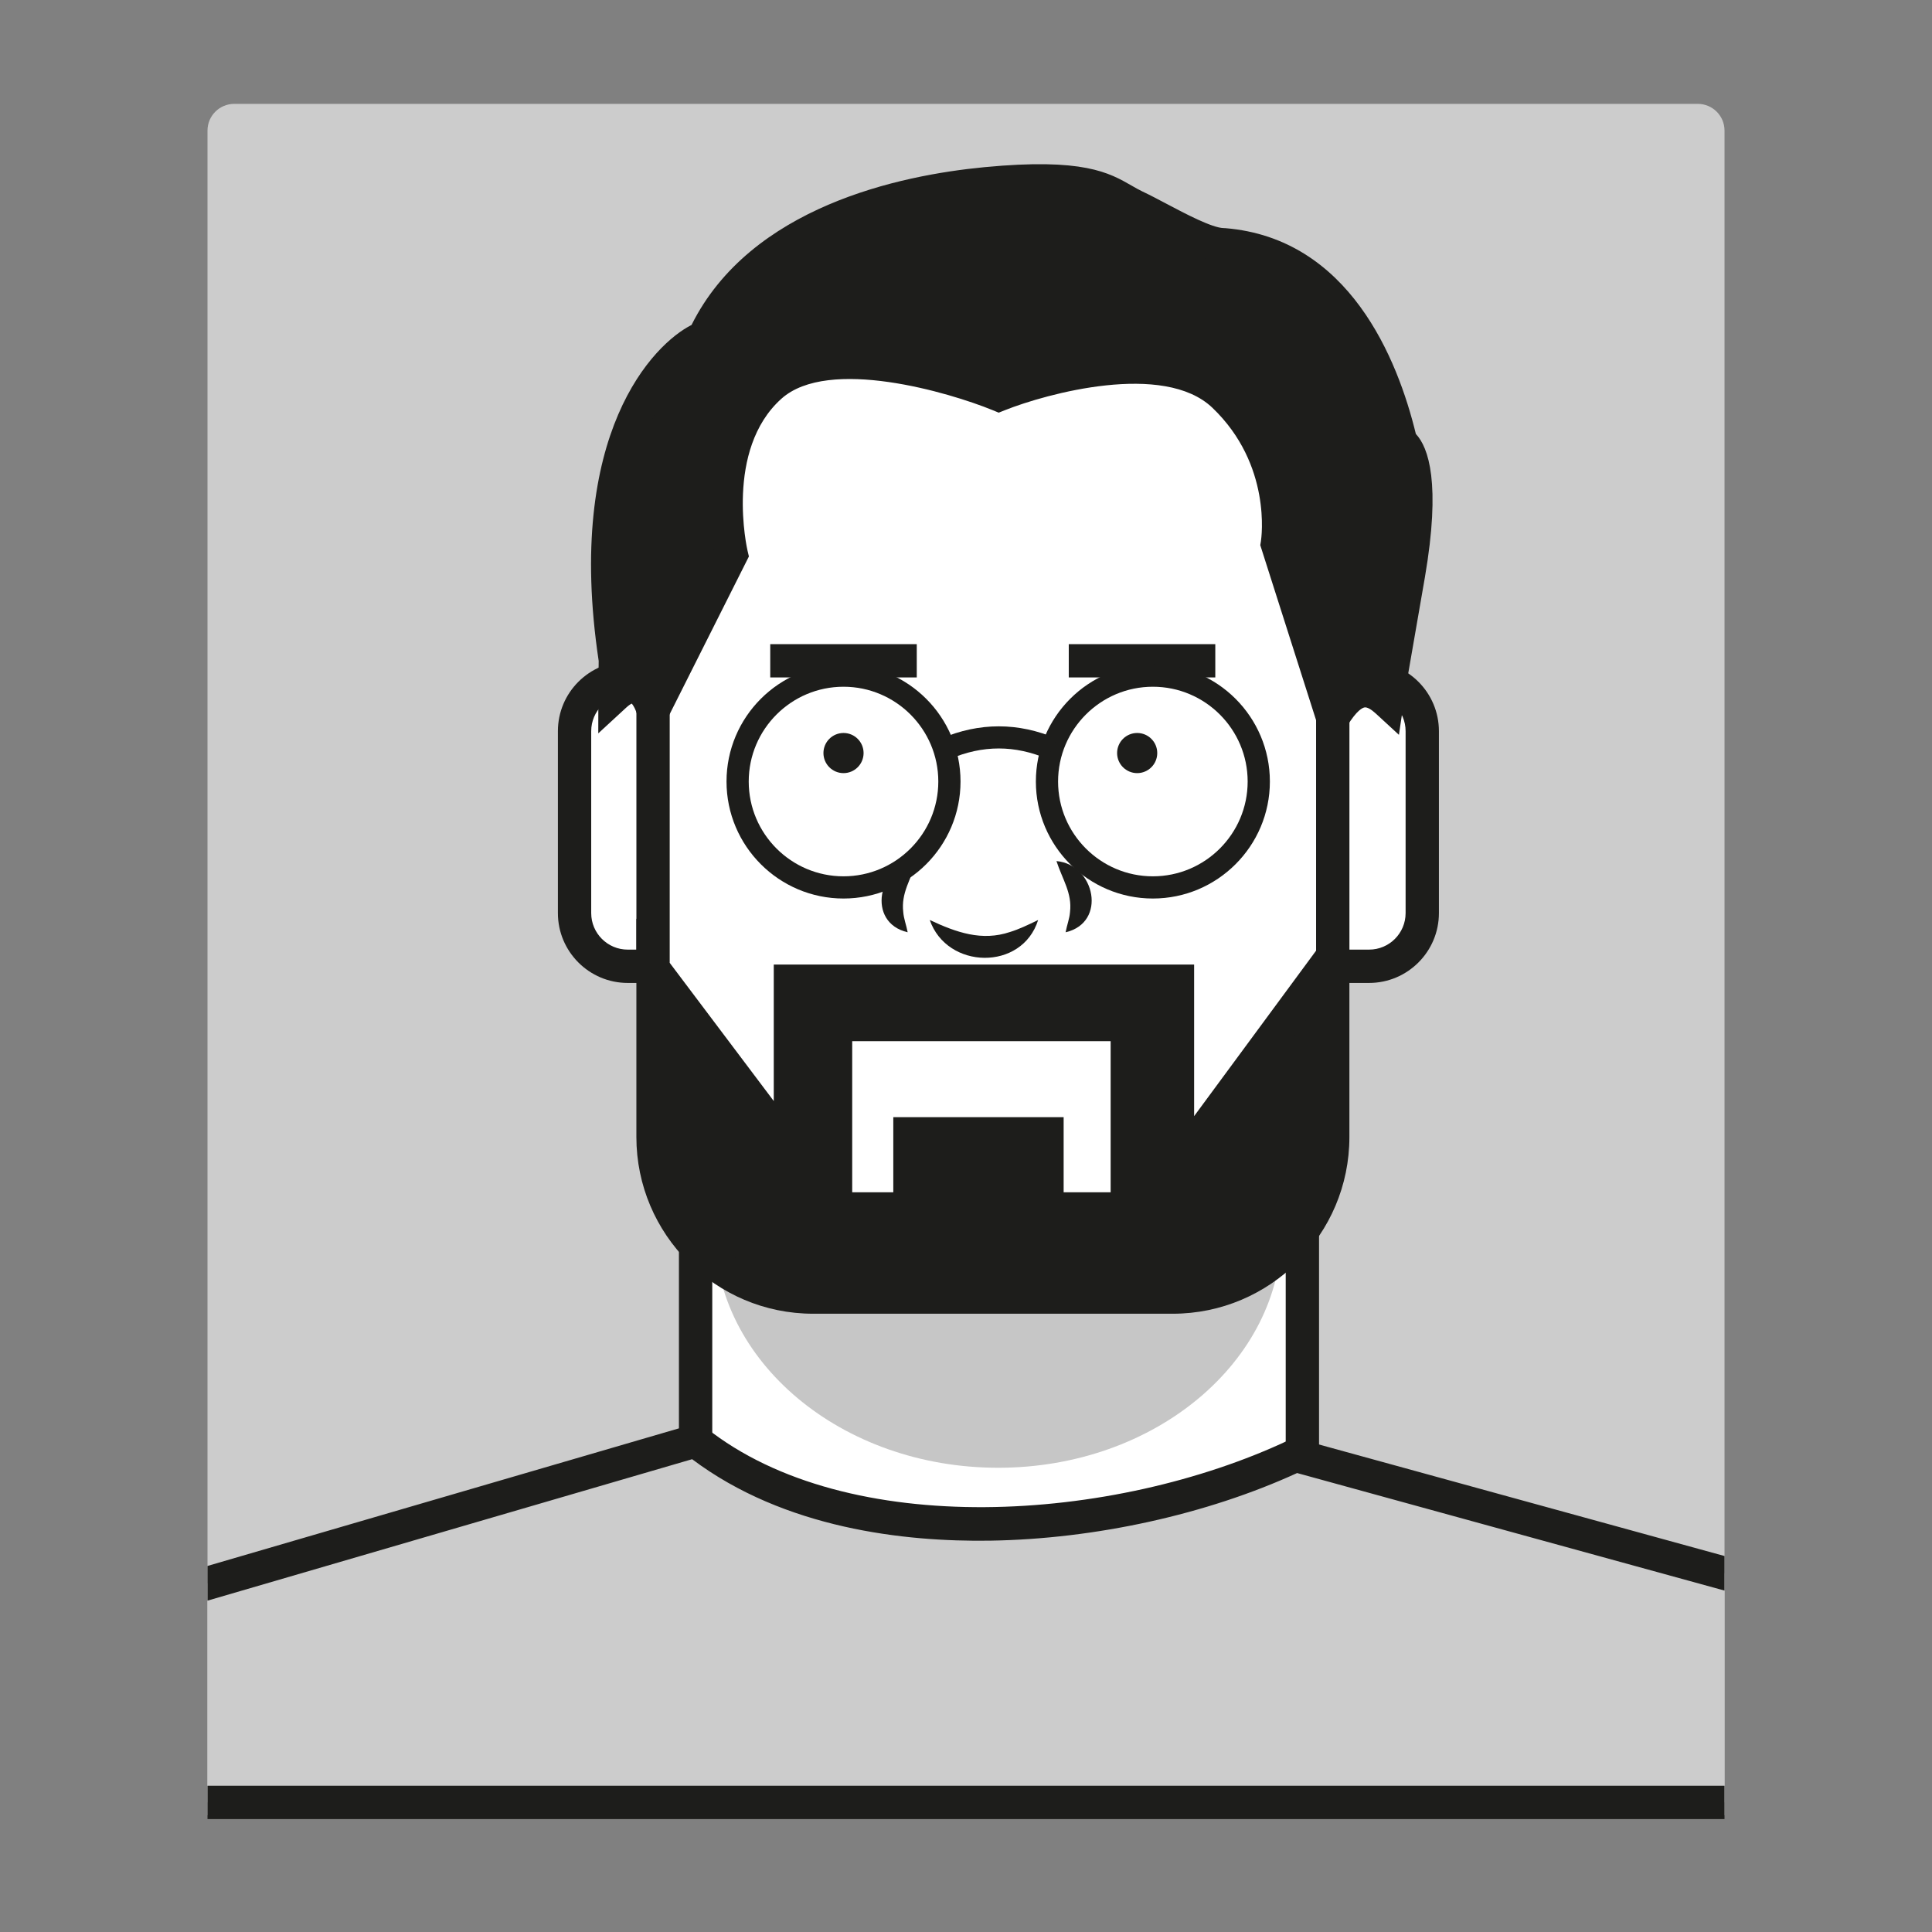
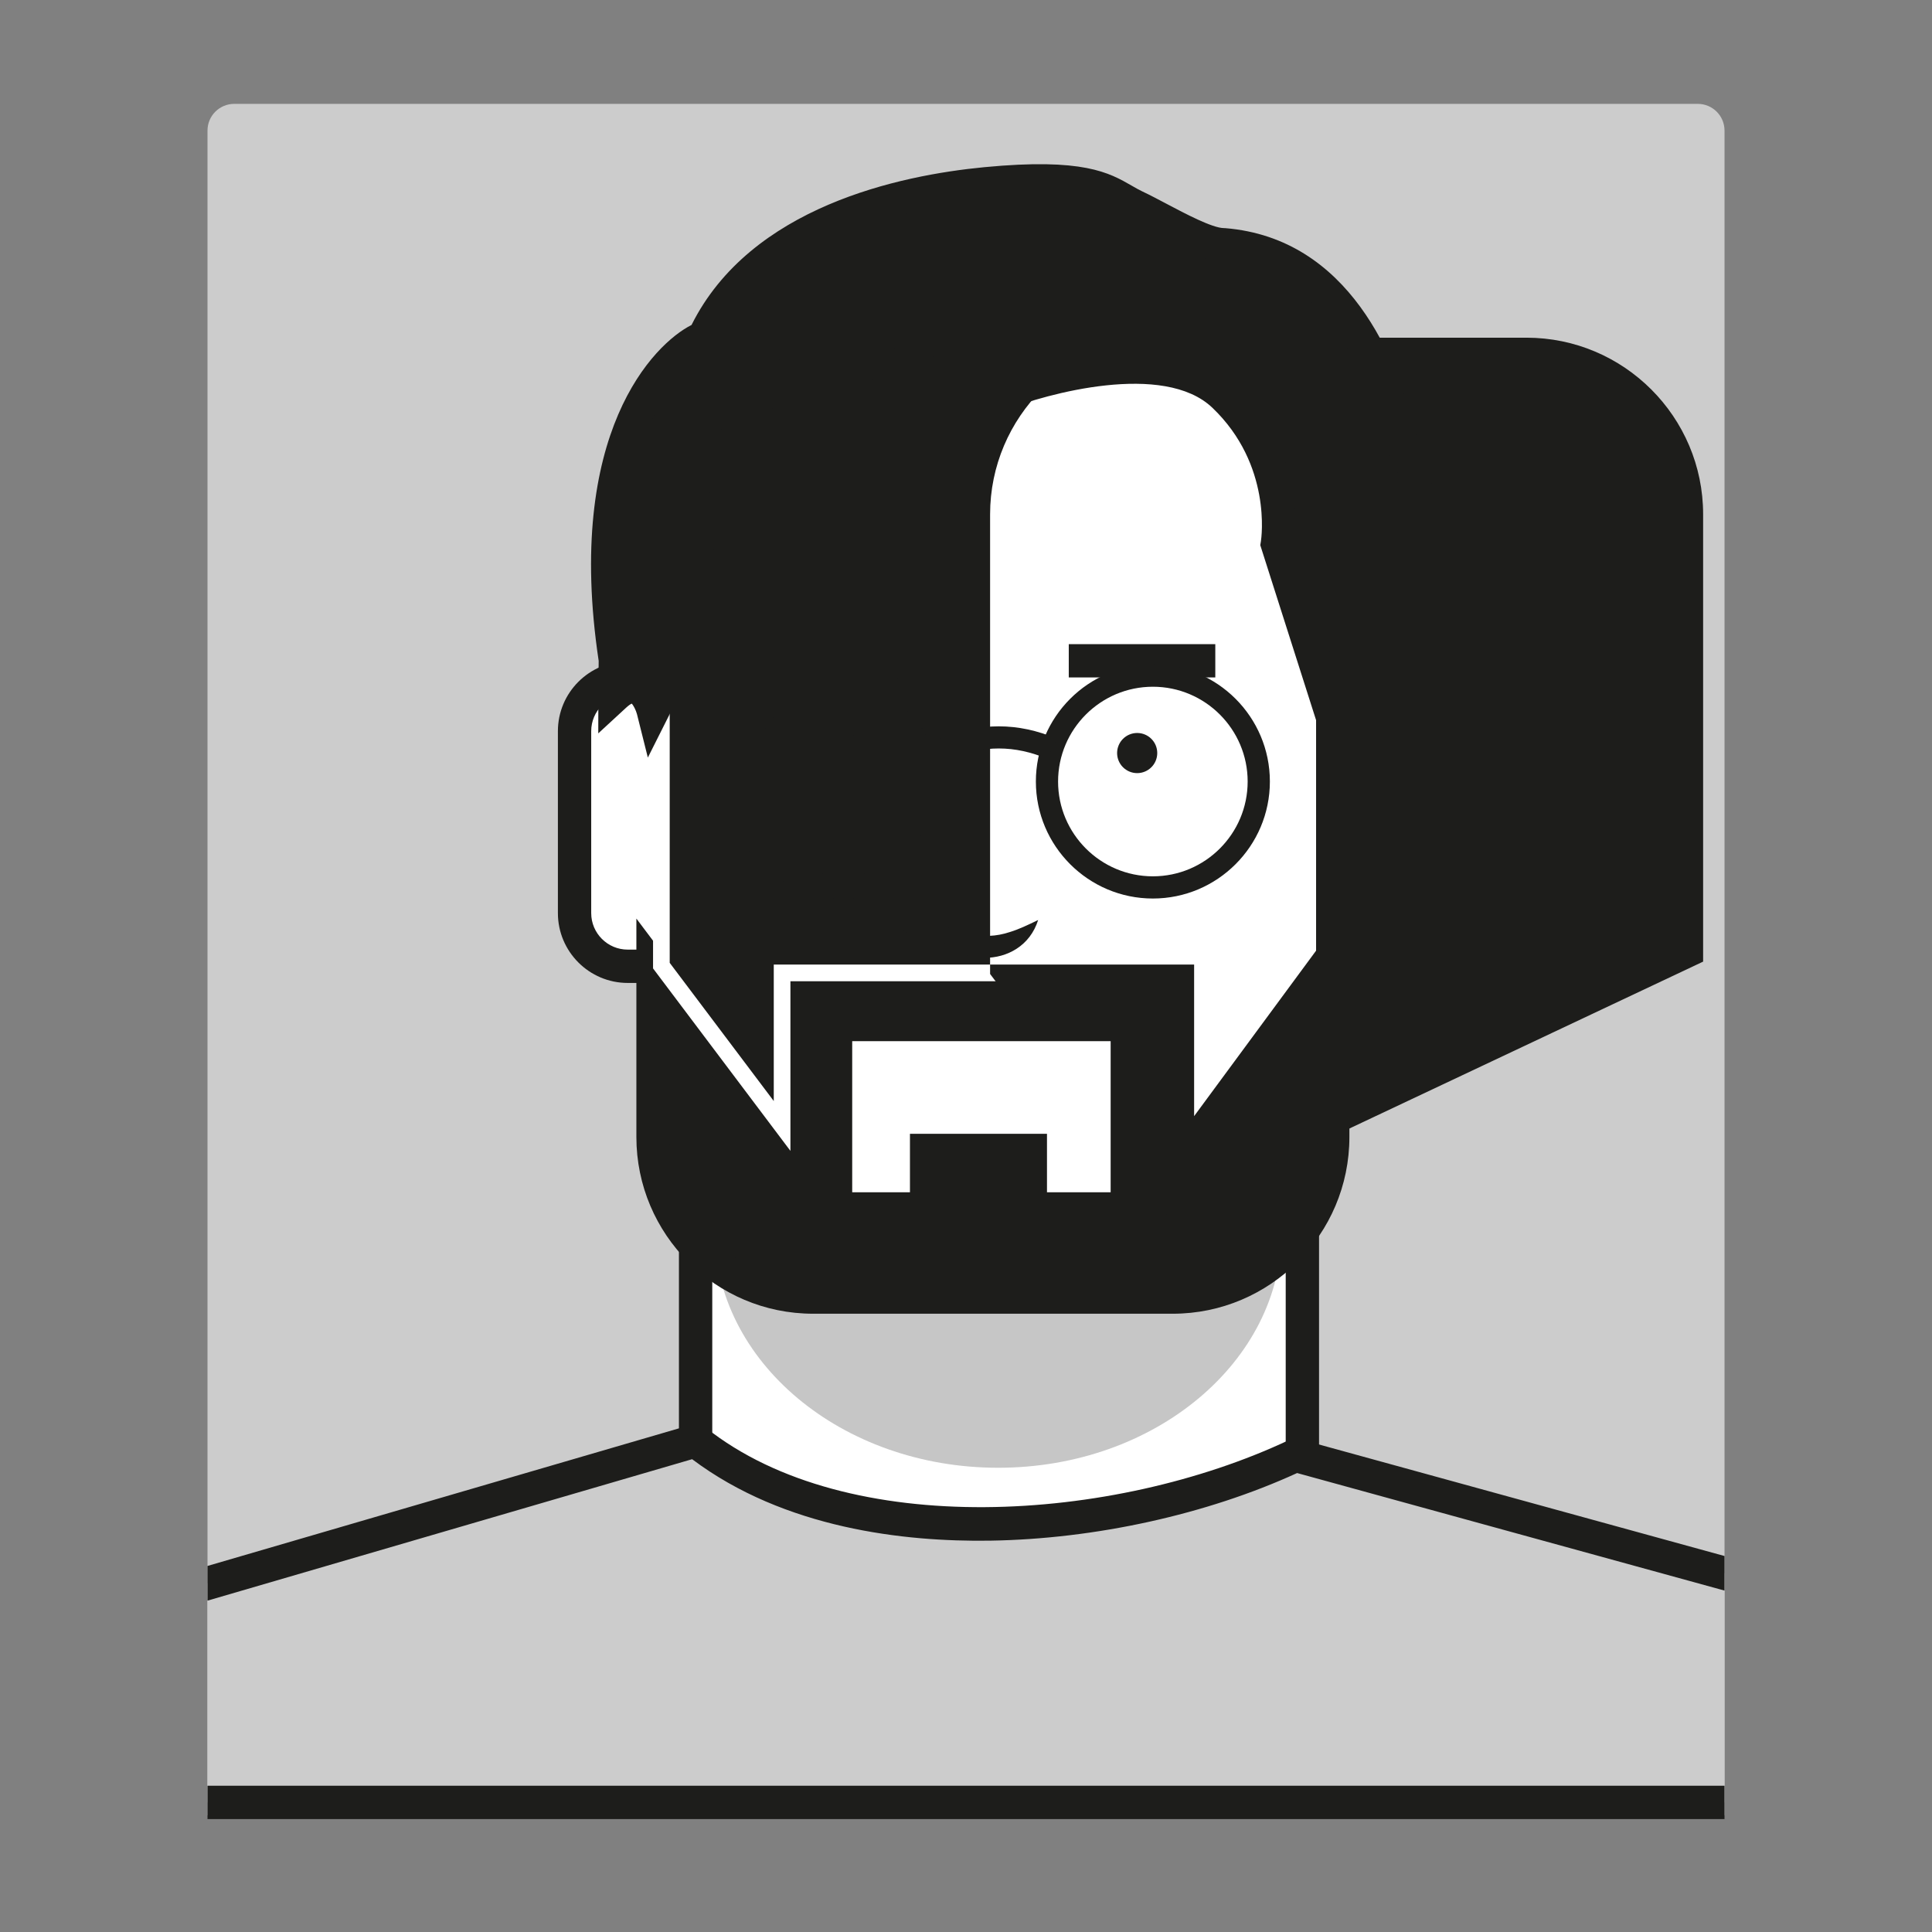
<svg xmlns="http://www.w3.org/2000/svg" xmlns:xlink="http://www.w3.org/1999/xlink" version="1.1" id="Capa_1" x="0px" y="0px" viewBox="0 0 1080 1080" style="enable-background:new 0 0 1080 1080;" xml:space="preserve">
  <rect x="0" y="0" width="1080" height="1080" fill="#808080" stroke="none" />
  <style type="text/css">
	.st0{fill:url(#SVGID_1_);}
	.st1{clip-path:url(#SVGID_00000048464277531252493840000001962103675269323419_);}
	.st2{fill:#F6F6F6;}
	
		.st3{clip-path:url(#SVGID_00000118361687414597438590000013892762728756907398_);fill:#FFFFFF;stroke:#1D1D1B;stroke-width:5.422;stroke-miterlimit:10;}
	.st4{clip-path:url(#SVGID_00000118361687414597438590000013892762728756907398_);fill:#C6C6C6;}
	
		.st5{clip-path:url(#SVGID_00000118361687414597438590000013892762728756907398_);fill:#575756;stroke:#1D1D1B;stroke-width:5.847;stroke-miterlimit:10;}
	.st6{clip-path:url(#SVGID_00000118361687414597438590000013892762728756907398_);}
	.st7{fill:#FFFFFF;stroke:#1D1D1B;stroke-width:5.847;stroke-miterlimit:10;}
	.st8{fill:#1D1D1B;stroke:#1D1D1B;stroke-width:5.847;stroke-miterlimit:10;}
	.st9{fill:#FFFFFF;stroke:#1D1D1B;stroke-width:5.576;stroke-miterlimit:10;}
	.st10{fill:none;stroke:#1D1D1B;stroke-width:3.898;stroke-miterlimit:10;}
	.st11{fill:#1D1D1B;}
	.st12{fill:none;stroke:#1D1D1B;stroke-width:5.847;stroke-miterlimit:10;}
	.st13{fill:#FCD300;}
	.st14{fill:none;stroke:#EA5B0C;stroke-width:0.684;stroke-miterlimit:10;}
	.st15{fill:url(#SVGID_00000021111248969428606800000017332041352602762389_);}
	.st16{opacity:0.45;}
	.st17{clip-path:url(#SVGID_00000101807789102104334090000010422696941644466593_);}
	.st18{clip-path:url(#SVGID_00000059994740725503333770000006303368866460362161_);}
	.st19{fill:#C6C6C6;}
	.st20{fill:#1D1D1B;stroke:#1D1D1B;stroke-width:1.949;stroke-miterlimit:10;}
	.st21{fill:#FFFFFF;}
	.st22{clip-path:url(#SVGID_00000059994740725503333770000006303368866460362161_);fill:#36A9E1;}
	.st23{clip-path:url(#SVGID_00000059994740725503333770000006303368866460362161_);fill:#7FCFEF;}
	
		.st24{clip-path:url(#SVGID_00000059994740725503333770000006303368866460362161_);fill:none;stroke:#1D1D1B;stroke-width:5.847;stroke-miterlimit:10;}
	.st25{fill:none;stroke:#FFDE00;stroke-width:0.684;stroke-miterlimit:10;}
	.st26{fill:#95C11F;}
	.st27{clip-path:url(#SVGID_00000182516102779434096690000002836707436053893782_);}
	.st28{clip-path:url(#SVGID_00000085228709692941745700000003426134706309525164_);}
	.st29{fill:#FFFFFF;stroke:#1D1D1B;stroke-width:3.898;stroke-miterlimit:10;}
	.st30{fill:none;stroke:#1D1D1B;stroke-width:5.067;stroke-miterlimit:10;}
	.st31{fill:none;stroke:#1D1D1B;stroke-width:0.974;stroke-miterlimit:10;}
	
		.st32{clip-path:url(#SVGID_00000085228709692941745700000003426134706309525164_);fill:#1D1D1B;stroke:#1D1D1B;stroke-width:5.847;stroke-miterlimit:10;}
	
		.st33{clip-path:url(#SVGID_00000085228709692941745700000003426134706309525164_);fill:#DADADA;stroke:#1D1D1B;stroke-width:5.847;stroke-miterlimit:10;}
	
		.st34{clip-path:url(#SVGID_00000085228709692941745700000003426134706309525164_);fill:none;stroke:#1D1D1B;stroke-width:3.898;stroke-miterlimit:10;}
	.st35{fill:#E30613;}
	.st36{clip-path:url(#SVGID_00000013876978215747002500000010305867151652383367_);}
	.st37{clip-path:url(#SVGID_00000176033819530486295730000001082303409267881907_);}
	
		.st38{clip-path:url(#SVGID_00000176033819530486295730000001082303409267881907_);fill:#CA9E67;stroke:#1D1D1B;stroke-width:5.847;stroke-miterlimit:10;}
	
		.st39{clip-path:url(#SVGID_00000176033819530486295730000001082303409267881907_);fill:none;stroke:#1D1D1B;stroke-width:5.847;stroke-miterlimit:10;}
	.st40{fill:none;stroke:#E30613;stroke-width:0.684;stroke-miterlimit:10;}
	.st41{fill:#E71D73;}
	.st42{clip-path:url(#SVGID_00000129190479799683018870000009389702987770408085_);}
	
		.st43{clip-path:url(#SVGID_00000159437665488430955890000000804492245123909771_);fill:#1D1D1B;stroke:#1D1D1B;stroke-width:5.847;stroke-miterlimit:10;}
	
		.st44{clip-path:url(#SVGID_00000159437665488430955890000000804492245123909771_);fill:none;stroke:#1D1D1B;stroke-width:5.847;stroke-miterlimit:10;}
	.st45{clip-path:url(#SVGID_00000159437665488430955890000000804492245123909771_);}
	.st46{fill:#9D9D9C;}
	.st47{fill:#1D1D1B;stroke:#1D1D1B;stroke-width:0.974;stroke-miterlimit:10;}
	
		.st48{clip-path:url(#SVGID_00000159437665488430955890000000804492245123909771_);fill:#F9B233;stroke:#1D1D1B;stroke-width:5.847;stroke-miterlimit:10;}
	.st49{fill:none;stroke:#E71D73;stroke-width:0.684;stroke-miterlimit:10;}
	.st50{fill:#009FE3;}
	.st51{opacity:0.7;}
	.st52{clip-path:url(#SVGID_00000012457039292604649440000018185465410998617501_);}
	
		.st53{clip-path:url(#SVGID_00000021086375304282798120000006526724045515361425_);fill:none;stroke:#1D1D1B;stroke-width:5.847;stroke-miterlimit:10;}
	
		.st54{clip-path:url(#SVGID_00000021086375304282798120000006526724045515361425_);fill:#FFFFFF;stroke:#1D1D1B;stroke-width:5.847;stroke-miterlimit:10;}
	.st55{clip-path:url(#SVGID_00000021086375304282798120000006526724045515361425_);fill:#C6C6C6;}
	
		.st56{clip-path:url(#SVGID_00000021086375304282798120000006526724045515361425_);fill:#1D1D1B;stroke:#1D1D1B;stroke-width:5.847;stroke-miterlimit:10;}
	.st57{clip-path:url(#SVGID_00000021086375304282798120000006526724045515361425_);}
	.st58{clip-path:url(#SVGID_00000021086375304282798120000006526724045515361425_);fill:#1D1D1B;}
	
		.st59{clip-path:url(#SVGID_00000021086375304282798120000006526724045515361425_);fill:#006633;stroke:#1D1D1B;stroke-width:5.847;stroke-miterlimit:10;}
	.st60{fill:none;stroke:#009FE3;stroke-width:0.684;stroke-miterlimit:10;}
	.st61{fill:#CA9E67;}
	.st62{clip-path:url(#SVGID_00000110473276457082977720000016640634769005167787_);}
	.st63{clip-path:url(#SVGID_00000056388238585348016960000010635754841561503666_);}
	.st64{fill:#3C3C3B;stroke:#1D1D1B;stroke-width:5.847;stroke-miterlimit:10;}
	.st65{fill:none;stroke:#CA9E67;stroke-width:0.684;stroke-miterlimit:10;}
	.st66{fill:#EDBDDB;}
	.st67{clip-path:url(#SVGID_00000036235006372083423150000017067788858172929417_);}
	
		.st68{clip-path:url(#SVGID_00000159452984620567542930000013042739505784385462_);fill:none;stroke:#1D1D1B;stroke-width:5.847;stroke-miterlimit:10;}
	.st69{clip-path:url(#SVGID_00000159452984620567542930000013042739505784385462_);}
	.st70{fill:none;stroke:#FFDE00;stroke-width:5.847;stroke-miterlimit:10;}
	.st71{fill:#1D1D1B;stroke:#1D1D1B;stroke-width:3.898;stroke-miterlimit:10;}
	
		.st72{clip-path:url(#SVGID_00000159452984620567542930000013042739505784385462_);fill:#FFDE00;stroke:#1D1D1B;stroke-width:5.847;stroke-miterlimit:10;}
	
		.st73{clip-path:url(#SVGID_00000159452984620567542930000013042739505784385462_);fill:#1D1D1B;stroke:#1D1D1B;stroke-width:5.847;stroke-miterlimit:10;}
	.st74{clip-path:url(#SVGID_00000054963719166701034920000003741387584677728909_);}
	.st75{fill:#CCCCCC;}
	.st76{clip-path:url(#SVGID_00000075844740826976327850000016579339911927296904_);}
	.st77{fill:#36A9E1;}
	.st78{clip-path:url(#SVGID_00000086649305832058733210000000192073724949206422_);}
	.st79{clip-path:url(#SVGID_00000183210911342803682150000015194161663069286034_);}
	.st80{clip-path:url(#SVGID_00000183210911342803682150000015194161663069286034_);fill:#C6C6C6;}
	.st81{fill:#575756;}
	.st82{clip-path:url(#SVGID_00000082367986452308691190000000168066012465501059_);}
	.st83{clip-path:url(#SVGID_00000082367986452308691190000000168066012465501059_);fill:#C6C6C6;}
	.st84{fill:#B3B3B3;}
	.st85{clip-path:url(#SVGID_00000040554114932471241210000017247612653085287073_);}
	.st86{clip-path:url(#SVGID_00000011032011679107261880000017168756037790099641_);}
	.st87{clip-path:url(#SVGID_00000003817191356297838910000005282783842349401776_);fill:#F9B233;}
	.st88{clip-path:url(#SVGID_00000003817191356297838910000005282783842349401776_);fill:#F9B332;}
	.st89{clip-path:url(#SVGID_00000003817191356297838910000005282783842349401776_);fill:#F9B331;}
	.st90{clip-path:url(#SVGID_00000003817191356297838910000005282783842349401776_);fill:#F9B430;}
	.st91{clip-path:url(#SVGID_00000003817191356297838910000005282783842349401776_);fill:#F9B52F;}
	.st92{clip-path:url(#SVGID_00000003817191356297838910000005282783842349401776_);fill:#F9B52E;}
	.st93{clip-path:url(#SVGID_00000003817191356297838910000005282783842349401776_);fill:#F9B62D;}
	.st94{clip-path:url(#SVGID_00000003817191356297838910000005282783842349401776_);fill:#F9B72C;}
	.st95{clip-path:url(#SVGID_00000003817191356297838910000005282783842349401776_);fill:#F9B72B;}
	.st96{clip-path:url(#SVGID_00000003817191356297838910000005282783842349401776_);fill:#FAB82A;}
	.st97{clip-path:url(#SVGID_00000003817191356297838910000005282783842349401776_);fill:#FAB929;}
	.st98{clip-path:url(#SVGID_00000003817191356297838910000005282783842349401776_);fill:#FAB928;}
	.st99{clip-path:url(#SVGID_00000003817191356297838910000005282783842349401776_);fill:#FABA27;}
	.st100{clip-path:url(#SVGID_00000003817191356297838910000005282783842349401776_);fill:#FABB26;}
	.st101{clip-path:url(#SVGID_00000003817191356297838910000005282783842349401776_);fill:#FABB25;}
	.st102{clip-path:url(#SVGID_00000003817191356297838910000005282783842349401776_);fill:#FABC24;}
	.st103{clip-path:url(#SVGID_00000003817191356297838910000005282783842349401776_);fill:#FABD23;}
	.st104{clip-path:url(#SVGID_00000003817191356297838910000005282783842349401776_);fill:#FABD22;}
	.st105{clip-path:url(#SVGID_00000003817191356297838910000005282783842349401776_);fill:#FABE21;}
	.st106{clip-path:url(#SVGID_00000003817191356297838910000005282783842349401776_);fill:#FABF20;}
	.st107{clip-path:url(#SVGID_00000003817191356297838910000005282783842349401776_);fill:#FABF1F;}
	.st108{clip-path:url(#SVGID_00000003817191356297838910000005282783842349401776_);fill:#FAC01E;}
	.st109{clip-path:url(#SVGID_00000003817191356297838910000005282783842349401776_);fill:#FAC11D;}
	.st110{clip-path:url(#SVGID_00000003817191356297838910000005282783842349401776_);fill:#FAC11C;}
	.st111{clip-path:url(#SVGID_00000003817191356297838910000005282783842349401776_);fill:#FAC21B;}
	.st112{clip-path:url(#SVGID_00000003817191356297838910000005282783842349401776_);fill:#FBC31A;}
	.st113{clip-path:url(#SVGID_00000003817191356297838910000005282783842349401776_);fill:#FBC318;}
	.st114{clip-path:url(#SVGID_00000003817191356297838910000005282783842349401776_);fill:#FBC417;}
	.st115{clip-path:url(#SVGID_00000003817191356297838910000005282783842349401776_);fill:#FBC416;}
	.st116{clip-path:url(#SVGID_00000003817191356297838910000005282783842349401776_);fill:#FBC515;}
	.st117{clip-path:url(#SVGID_00000003817191356297838910000005282783842349401776_);fill:#FBC614;}
	.st118{clip-path:url(#SVGID_00000003817191356297838910000005282783842349401776_);fill:#FBC613;}
	.st119{clip-path:url(#SVGID_00000003817191356297838910000005282783842349401776_);fill:#FBC712;}
	.st120{clip-path:url(#SVGID_00000003817191356297838910000005282783842349401776_);fill:#FBC811;}
	.st121{clip-path:url(#SVGID_00000003817191356297838910000005282783842349401776_);fill:#FBC810;}
	.st122{clip-path:url(#SVGID_00000003817191356297838910000005282783842349401776_);fill:#FBC90F;}
	.st123{clip-path:url(#SVGID_00000003817191356297838910000005282783842349401776_);fill:#FBCA0E;}
	.st124{clip-path:url(#SVGID_00000003817191356297838910000005282783842349401776_);fill:#FBCA0D;}
	.st125{clip-path:url(#SVGID_00000003817191356297838910000005282783842349401776_);fill:#FBCB0C;}
	.st126{clip-path:url(#SVGID_00000003817191356297838910000005282783842349401776_);fill:#FBCC0B;}
	.st127{clip-path:url(#SVGID_00000003817191356297838910000005282783842349401776_);fill:#FBCC0A;}
	.st128{clip-path:url(#SVGID_00000003817191356297838910000005282783842349401776_);fill:#FBCD09;}
	.st129{clip-path:url(#SVGID_00000003817191356297838910000005282783842349401776_);fill:#FCCE08;}
	.st130{clip-path:url(#SVGID_00000003817191356297838910000005282783842349401776_);fill:#FCCE07;}
	.st131{clip-path:url(#SVGID_00000003817191356297838910000005282783842349401776_);fill:#FCCF06;}
	.st132{clip-path:url(#SVGID_00000003817191356297838910000005282783842349401776_);fill:#FCD005;}
	.st133{clip-path:url(#SVGID_00000003817191356297838910000005282783842349401776_);fill:#FCD004;}
	.st134{clip-path:url(#SVGID_00000003817191356297838910000005282783842349401776_);fill:#FCD103;}
	.st135{clip-path:url(#SVGID_00000003817191356297838910000005282783842349401776_);fill:#FCD202;}
	.st136{clip-path:url(#SVGID_00000003817191356297838910000005282783842349401776_);fill:#FCD201;}
	.st137{clip-path:url(#SVGID_00000003817191356297838910000005282783842349401776_);fill:#FCD300;}
	.st138{clip-path:url(#SVGID_00000072263378623448177130000017288824664927069606_);}
	.st139{clip-path:url(#SVGID_00000181083489768715057940000007676587397549431690_);}
	.st140{fill:#7FCFEF;}
	.st141{clip-path:url(#SVGID_00000114757492277553080850000001409978487428642462_);}
	.st142{clip-path:url(#SVGID_00000093158811955872207360000017949128877541070240_);}
	.st143{clip-path:url(#SVGID_00000145042535438804948610000018086967592318982022_);}
	.st144{clip-path:url(#SVGID_00000176010178561454324100000001296236072747569067_);}
	.st145{clip-path:url(#SVGID_00000179630924653162976300000000111201760298037669_);}
	.st146{clip-path:url(#SVGID_00000098205697263609502810000002299217023980297874_);}
	.st147{fill:#F9B233;}
	.st148{clip-path:url(#SVGID_00000155866487315062483940000015525357509654064022_);}
	.st149{clip-path:url(#SVGID_00000130636075463274952250000013778815517243689116_);}
	.st150{fill:#006633;}
	.st151{clip-path:url(#SVGID_00000019654948420405045150000013431387424013687742_);}
	.st152{clip-path:url(#SVGID_00000049912099652351800770000016999837103264323766_);}
	.st153{clip-path:url(#SVGID_00000115478534260580902630000002133728547234654625_);}
	.st154{fill:#808080;}
	.st155{clip-path:url(#SVGID_00000105407978625152950550000012268144599128285356_);}
	.st156{clip-path:url(#SVGID_00000129193503856941026750000017414684955890263480_);}
	.st157{clip-path:url(#SVGID_00000111176594818867068380000013169735436766837176_);}
	.st158{fill:#3C3C3B;}
	.st159{clip-path:url(#SVGID_00000021109961885005805190000004524442906623280013_);}
	.st160{clip-path:url(#SVGID_00000163072830938829927000000006979958233672435096_);}
	.st161{clip-path:url(#SVGID_00000009570530052424818880000012961332014362263191_);}
	.st162{fill:#FFDE00;}
	.st163{fill:#1D1D1B;stroke:#1D1D1B;stroke-width:6.049;stroke-miterlimit:10;}
	.st164{fill:#1D1D1B;stroke:#1D1D1B;stroke-width:7.561;stroke-miterlimit:10;}
	.st165{fill:#FFFFFF;stroke:#1D1D1B;stroke-width:7.304;stroke-miterlimit:10;}
	.st166{fill:#FFFFFF;stroke:#1D1D1B;stroke-width:7.561;stroke-miterlimit:10;}
	.st167{fill:none;stroke:#1D1D1B;stroke-width:7.561;stroke-miterlimit:10;}
	.st168{fill:#706F6F;stroke:#1D1D1B;stroke-width:6.713;stroke-miterlimit:10;}
	.st169{fill:none;stroke:#1D1D1B;stroke-width:6.713;stroke-miterlimit:10;}
	.st170{fill:#FFFFFF;stroke:#1D1D1B;stroke-width:5.595;stroke-miterlimit:10;}
	.st171{clip-path:url(#SVGID_00000137838851320015830190000005800239347889980351_);}
	.st172{clip-path:url(#SVGID_00000123412689467275766540000009799740968293513877_);}
	.st173{clip-path:url(#SVGID_00000180368656862718634020000008590533767443627696_);}
	.st174{fill:#DADADA;}
	.st175{clip-path:url(#SVGID_00000016051347217772969070000013918935662370281612_);}
	.st176{clip-path:url(#SVGID_00000092440628690484305330000001298703952342265755_);}
	.st177{clip-path:url(#SVGID_00000021116398280750745590000015106788360472870562_);}
	.st178{clip-path:url(#SVGID_00000160910138509992782480000000063632901878925488_);}
	.st179{clip-path:url(#SVGID_00000152957332103012325100000004650524140339434940_);}
	.st180{fill:#8D4BC6;}
	.st181{clip-path:url(#SVGID_00000047053963743570874570000012577771252027744700_);}
	.st182{clip-path:url(#SVGID_00000098206742114932456210000000095749372870210447_);}
	.st183{fill:#706F6F;}
</style>
  <g>
    <g>
      <g>
        <path class="st75" d="M964.01,1014.71H115.99V73.01c0-8.26,6.69-14.95,14.95-14.95h818.13c8.26,0,14.95,6.69,14.95,14.95V1014.71     z" />
      </g>
    </g>
    <g class="st51">
      <defs>
        <path id="SVGID_00000166659284888057838140000000310721821635986347_" class="st51" d="M964.01,1021.94H115.99V62.75     c0-2.59,2.1-4.69,4.69-4.69h838.64c2.59,0,4.69,2.1,4.69,4.69V1021.94z" />
      </defs>
      <clipPath id="SVGID_00000178914354055484754580000003872052149228189064_">
        <use xlink:href="#SVGID_00000166659284888057838140000000310721821635986347_" style="overflow:visible;" />
      </clipPath>
    </g>
    <g>
      <defs>
        <path id="SVGID_00000163768011433957175150000004023473874698271887_" d="M964.01,1021.77H115.99V62.75     c0-2.59,2.1-4.69,4.69-4.69h838.64c2.59,0,4.69,2.1,4.69,4.69V1021.77z" />
      </defs>
      <clipPath id="SVGID_00000051355215259860644760000003368038559293362070_">
        <use xlink:href="#SVGID_00000163768011433957175150000004023473874698271887_" style="overflow:visible;" />
      </clipPath>
      <g style="clip-path:url(#SVGID_00000051355215259860644760000003368038559293362070_);">
        <rect x="535.99" y="897.24" class="st11" width="18.63" height="95.69" />
      </g>
      <g style="clip-path:url(#SVGID_00000051355215259860644760000003368038559293362070_);">
        <rect x="388.84" y="597.24" class="st21" width="339.19" height="302.55" />
        <path class="st11" d="M737.35,909.11H379.53V587.93h357.82V909.11z M398.16,890.48h320.56V606.56H398.16V890.48z" />
      </g>
      <g style="clip-path:url(#SVGID_00000051355215259860644760000003368038559293362070_);">
        <ellipse class="st19" cx="558" cy="687.89" rx="158.49" ry="132.6" />
      </g>
      <g style="clip-path:url(#SVGID_00000051355215259860644760000003368038559293362070_);">
        <path class="st21" d="M393.43,540.15H330.5c-5.15,0-9.33-4.18-9.33-9.33v-142.5c0-5.15,4.18-9.33,9.33-9.33h62.93V540.15z" />
        <path class="st11" d="M402.75,549.47h-51.85c-21.52,0-39.03-17.51-39.03-39.03V408.71c0-21.52,17.51-39.03,39.03-39.03h51.85     V549.47z M350.89,388.31c-11.25,0-20.4,9.15-20.4,20.4v101.73c0,11.25,9.15,20.4,20.4,20.4h33.23V388.31H350.89z" />
      </g>
      <g style="clip-path:url(#SVGID_00000051355215259860644760000003368038559293362070_);">
        <path class="st11" d="M745.02,534.49v101.1c0,49.42-40.05,89.47-89.45,89.47H454.53c-49.42,0-89.47-40.05-89.47-89.47v-94.24     l76.79,102v-94.83h216.35v103.75L745.02,534.49z" />
        <path class="st11" d="M655.56,734.38H454.53c-54.47,0-98.79-44.32-98.79-98.79v-122.1l76.79,102V539.2h234.98v84.73l86.81-117.77     v129.44C754.33,690.06,710.02,734.38,655.56,734.38z M374.38,569.21v66.38c0,44.2,35.96,80.16,80.16,80.16h201.03     c44.19,0,80.14-35.96,80.14-80.16v-72.77l-86.81,117.77V557.83H451.17V671.2L374.38,569.21z" />
      </g>
      <g style="clip-path:url(#SVGID_00000051355215259860644760000003368038559293362070_);">
        <path class="st21" d="M722.79,540.15h62.93c5.15,0,9.33-4.18,9.33-9.33v-142.5c0-5.15-4.18-9.33-9.33-9.33h-62.93V540.15z" />
-         <path class="st11" d="M765.33,549.47h-51.85V369.68h51.85c21.52,0,39.03,17.51,39.03,39.03v101.73     C804.36,531.96,786.85,549.47,765.33,549.47z M732.11,530.84h33.23c11.25,0,20.4-9.15,20.4-20.4V408.71     c0-11.25-9.15-20.4-20.4-20.4h-33.23V530.84z" />
      </g>
      <g style="clip-path:url(#SVGID_00000051355215259860644760000003368038559293362070_);">
        <path class="st21" d="M745.02,287.53v246.95l-86.81,117.77V548.52H441.85v94.83l-76.79-102V287.53     c0-49.4,40.05-89.45,89.47-89.45h201.03C704.97,198.08,745.02,238.13,745.02,287.53z" />
-         <path class="st11" d="M648.89,680.59V557.83H451.17V671.2l-95.42-126.74V287.53c0-54.46,44.32-98.76,98.79-98.76h201.03     c54.46,0,98.77,44.31,98.77,98.76v250.02L648.89,680.59z M432.54,539.2h234.98v84.73l68.18-92.5V287.53     c0-44.19-35.95-80.14-80.14-80.14H454.53c-44.2,0-80.16,35.95-80.16,80.14v250.7l58.17,77.26V539.2z" />
+         <path class="st11" d="M648.89,680.59V557.83V671.2l-95.42-126.74V287.53c0-54.46,44.32-98.76,98.79-98.76h201.03     c54.46,0,98.77,44.31,98.77,98.76v250.02L648.89,680.59z M432.54,539.2h234.98v84.73l68.18-92.5V287.53     c0-44.19-35.95-80.14-80.14-80.14H454.53c-44.2,0-80.16,35.95-80.16,80.14v250.7l58.17,77.26V539.2z" />
      </g>
      <g style="clip-path:url(#SVGID_00000051355215259860644760000003368038559293362070_);">
        <path class="st11" d="M365.07,396.9l43.71-86.97c0,0-14.71-61.24,21.79-93.96s127.75,4.67,127.75,4.67s88.41-35.24,125.88,0.61     s29.84,82.79,29.84,82.79l30.98,97.13c8.23-13.61,17.59-20.91,30.37-9.14l1.93-13.03l10.05-57.98c0,0,11.08-64.8-4.26-73.33     c-5.12-22.17-26.43-104.88-98.91-110.85c-11.94,0-34.96-14.5-49.46-21.32c-14.5-6.82-21.32-18.76-83.56-12.79     c-62.25,5.97-131.31,28.99-157.75,86.12c-8.53,2.56-70.55,40.93-49.46,179.92c0,5.03-0.18,10.23-0.2,19.9     C359.4,374.27,365.07,396.9,365.07,396.9z" />
        <path class="st11" d="M742.38,423.53l-37.88-118.78l0.36-2.2c0.26-1.7,6.2-42.72-27.09-74.57     c-27.19-26.02-92.95-7.87-115.99,1.31l-3.49,1.39l-3.48-1.43c-23.9-9.77-91.67-29.97-118-6.36     c-31.85,28.56-19.08,84.31-18.95,84.87l0.78,3.3l-1.52,3.04l-54.97,109.39l-6.08-24.29c-0.58-2.19-1.95-4.89-2.93-5.88     c-0.51,0.23-1.52,0.8-3.03,2.19l-15.67,14.44l0.04-21.3c0.01-5.5,0.07-9.58,0.12-12.99c0.03-2.29,0.06-4.27,0.07-6.2     c-19.14-127.53,31-177.31,51.9-187.8C419.58,115.5,503,97.98,550.29,93.45c55.21-5.29,69.68,3.05,82.45,10.4     c2.05,1.18,3.99,2.3,5.97,3.23c4.09,1.92,8.67,4.35,13.52,6.91c10.17,5.38,25.55,13.52,31.97,13.52l0.76,0.03     c69.26,5.7,96.34,73.15,106.51,115.03c7.12,7.58,14.05,27.57,5.08,80l-10.06,58l-4.48,30.21l-12.94-11.92     c-2.57-2.36-4.85-3.64-6.25-3.41c-0.89,0.12-4.23,1.26-9.84,10.52L742.38,423.53z M723.54,303.16l25.2,79     c3.27-2.58,7.07-4.52,11.47-5.15c2.65-0.37,5.31-0.25,7.94,0.38l10.05-57.98c5.37-31.48,4.52-59.63,0.16-63.75l-3.62-2.01     l-0.7-3.88c-8.43-36.56-31.37-98.56-90.28-103.63c-11-0.21-25.86-8.07-40.24-15.68c-4.65-2.46-9.05-4.79-12.74-6.52     c-2.68-1.26-5.05-2.63-7.34-3.95c-10.35-5.96-22.09-12.73-71.37-8c-44.09,4.23-122.23,20.34-150.19,80.76l-1.76,3.81l-4.01,1.2     c-0.58,0.21-63.89,31.48-42.93,169.6l0.11,1.4c0,1.84-0.02,3.71-0.05,5.8c1.95-0.06,3.63,0.28,5.08,0.72     c2.17,0.65,4.08,1.67,5.73,2.92L399,308.65c-2.7-14.22-10.02-67.9,25.35-99.62c17.42-15.62,46.21-19.7,85.54-12.15     c21.98,4.22,40.91,10.91,48.48,13.78c17.63-6.43,95-31.8,132.27,3.86C726.71,249.04,724.67,292.51,723.54,303.16z" />
      </g>
      <g style="clip-path:url(#SVGID_00000051355215259860644760000003368038559293362070_);">
        <rect x="597.45" y="360.08" class="st11" width="81.91" height="18.62" />
      </g>
      <g style="clip-path:url(#SVGID_00000051355215259860644760000003368038559293362070_);">
-         <rect x="430.57" y="360.08" class="st11" width="81.91" height="18.62" />
-       </g>
+         </g>
      <g style="clip-path:url(#SVGID_00000051355215259860644760000003368038559293362070_);">
        <g>
          <path class="st11" d="M644.46,502.28c-36.06,0-65.4-29.34-65.4-65.41s29.34-65.41,65.4-65.41c36.07,0,65.41,29.34,65.41,65.41      S680.52,502.28,644.46,502.28z M644.46,383.89c-29.22,0-52.99,23.77-52.99,52.99s23.77,52.99,52.99,52.99      c29.22,0,52.99-23.77,52.99-52.99S673.68,383.89,644.46,383.89z" />
        </g>
        <g>
          <path class="st11" d="M471.53,502.28c-36.06,0-65.4-29.34-65.4-65.41s29.34-65.41,65.4-65.41c36.07,0,65.41,29.34,65.41,65.41      S507.59,502.28,471.53,502.28z M471.53,383.89c-29.22,0-52.99,23.77-52.99,52.99s23.77,52.99,52.99,52.99      s52.99-23.77,52.99-52.99S500.75,383.89,471.53,383.89z" />
        </g>
        <g>
          <path class="st11" d="M585.71,424.3c-18.43-7.87-36.35-7.87-54.79,0l-4.88-11.42c21.41-9.14,43.13-9.14,64.54,0L585.71,424.3z" />
        </g>
      </g>
      <g style="clip-path:url(#SVGID_00000051355215259860644760000003368038559293362070_);">
        <circle class="st11" cx="635.69" cy="420.96" r="11.22" />
      </g>
      <g style="clip-path:url(#SVGID_00000051355215259860644760000003368038559293362070_);">
        <circle class="st11" cx="471.53" cy="420.96" r="11.22" />
      </g>
      <g style="clip-path:url(#SVGID_00000051355215259860644760000003368038559293362070_);">
        <path class="st11" d="M512.49,481.35c-3.35,10.3-8.83,17.87-7.57,28.45c0.28,3.8,1.69,7.2,2.47,11.35     C484.07,515.74,490.9,483.31,512.49,481.35L512.49,481.35z" />
      </g>
      <g style="clip-path:url(#SVGID_00000051355215259860644760000003368038559293362070_);">
-         <path class="st11" d="M590.57,481.35c21.6,1.97,28.41,34.4,5.11,39.8c0.77-4.15,2.19-7.55,2.47-11.35     C599.39,499.21,593.92,491.65,590.57,481.35L590.57,481.35z" />
-       </g>
+         </g>
      <g style="clip-path:url(#SVGID_00000051355215259860644760000003368038559293362070_);">
        <path class="st11" d="M519.74,514.28c14.85,6.96,29.12,12.02,44.92,6.69c4.96-1.52,9.94-3.9,15.67-6.69     C571.34,542.94,529.37,542.02,519.74,514.28L519.74,514.28z" />
      </g>
      <g style="clip-path:url(#SVGID_00000051355215259860644760000003368038559293362070_);">
        <rect x="467.07" y="572.7" class="st21" width="163.1" height="103.1" />
        <path class="st11" d="M639.49,685.11H457.76V563.39h181.73V685.11z M476.39,666.49h144.47v-84.47H476.39V666.49z" />
      </g>
      <g style="clip-path:url(#SVGID_00000051355215259860644760000003368038559293362070_);">
        <rect x="508.67" y="633.8" class="st11" width="76.6" height="54.09" />
-         <path class="st11" d="M594.58,697.21h-95.22v-72.72h95.22V697.21z M517.98,678.58h57.97v-35.47h-57.97V678.58z" />
      </g>
      <g style="clip-path:url(#SVGID_00000051355215259860644760000003368038559293362070_);">
        <g>
          <path class="st75" d="M724.26,813.56l272.35,74.9v119.09H83.39V894.6l305.45-89.16C475.08,873.92,629.28,858.24,724.26,813.56z" />
        </g>
        <path class="st11" d="M1005.92,1016.86H74.08V887.61l316.78-92.46l3.77,3c79.3,62.96,227.86,53,325.66,6.98l3.12-1.47l3.32,0.91     l279.19,76.78V1016.86z M92.71,998.24h894.59V895.55l-262.21-72.11c-50.52,23.15-112.86,36.89-171.67,37.8     c-47.68,0.71-114.78-6.67-166.52-45.54l-294.2,85.87V998.24z" />
      </g>
    </g>
  </g>
</svg>